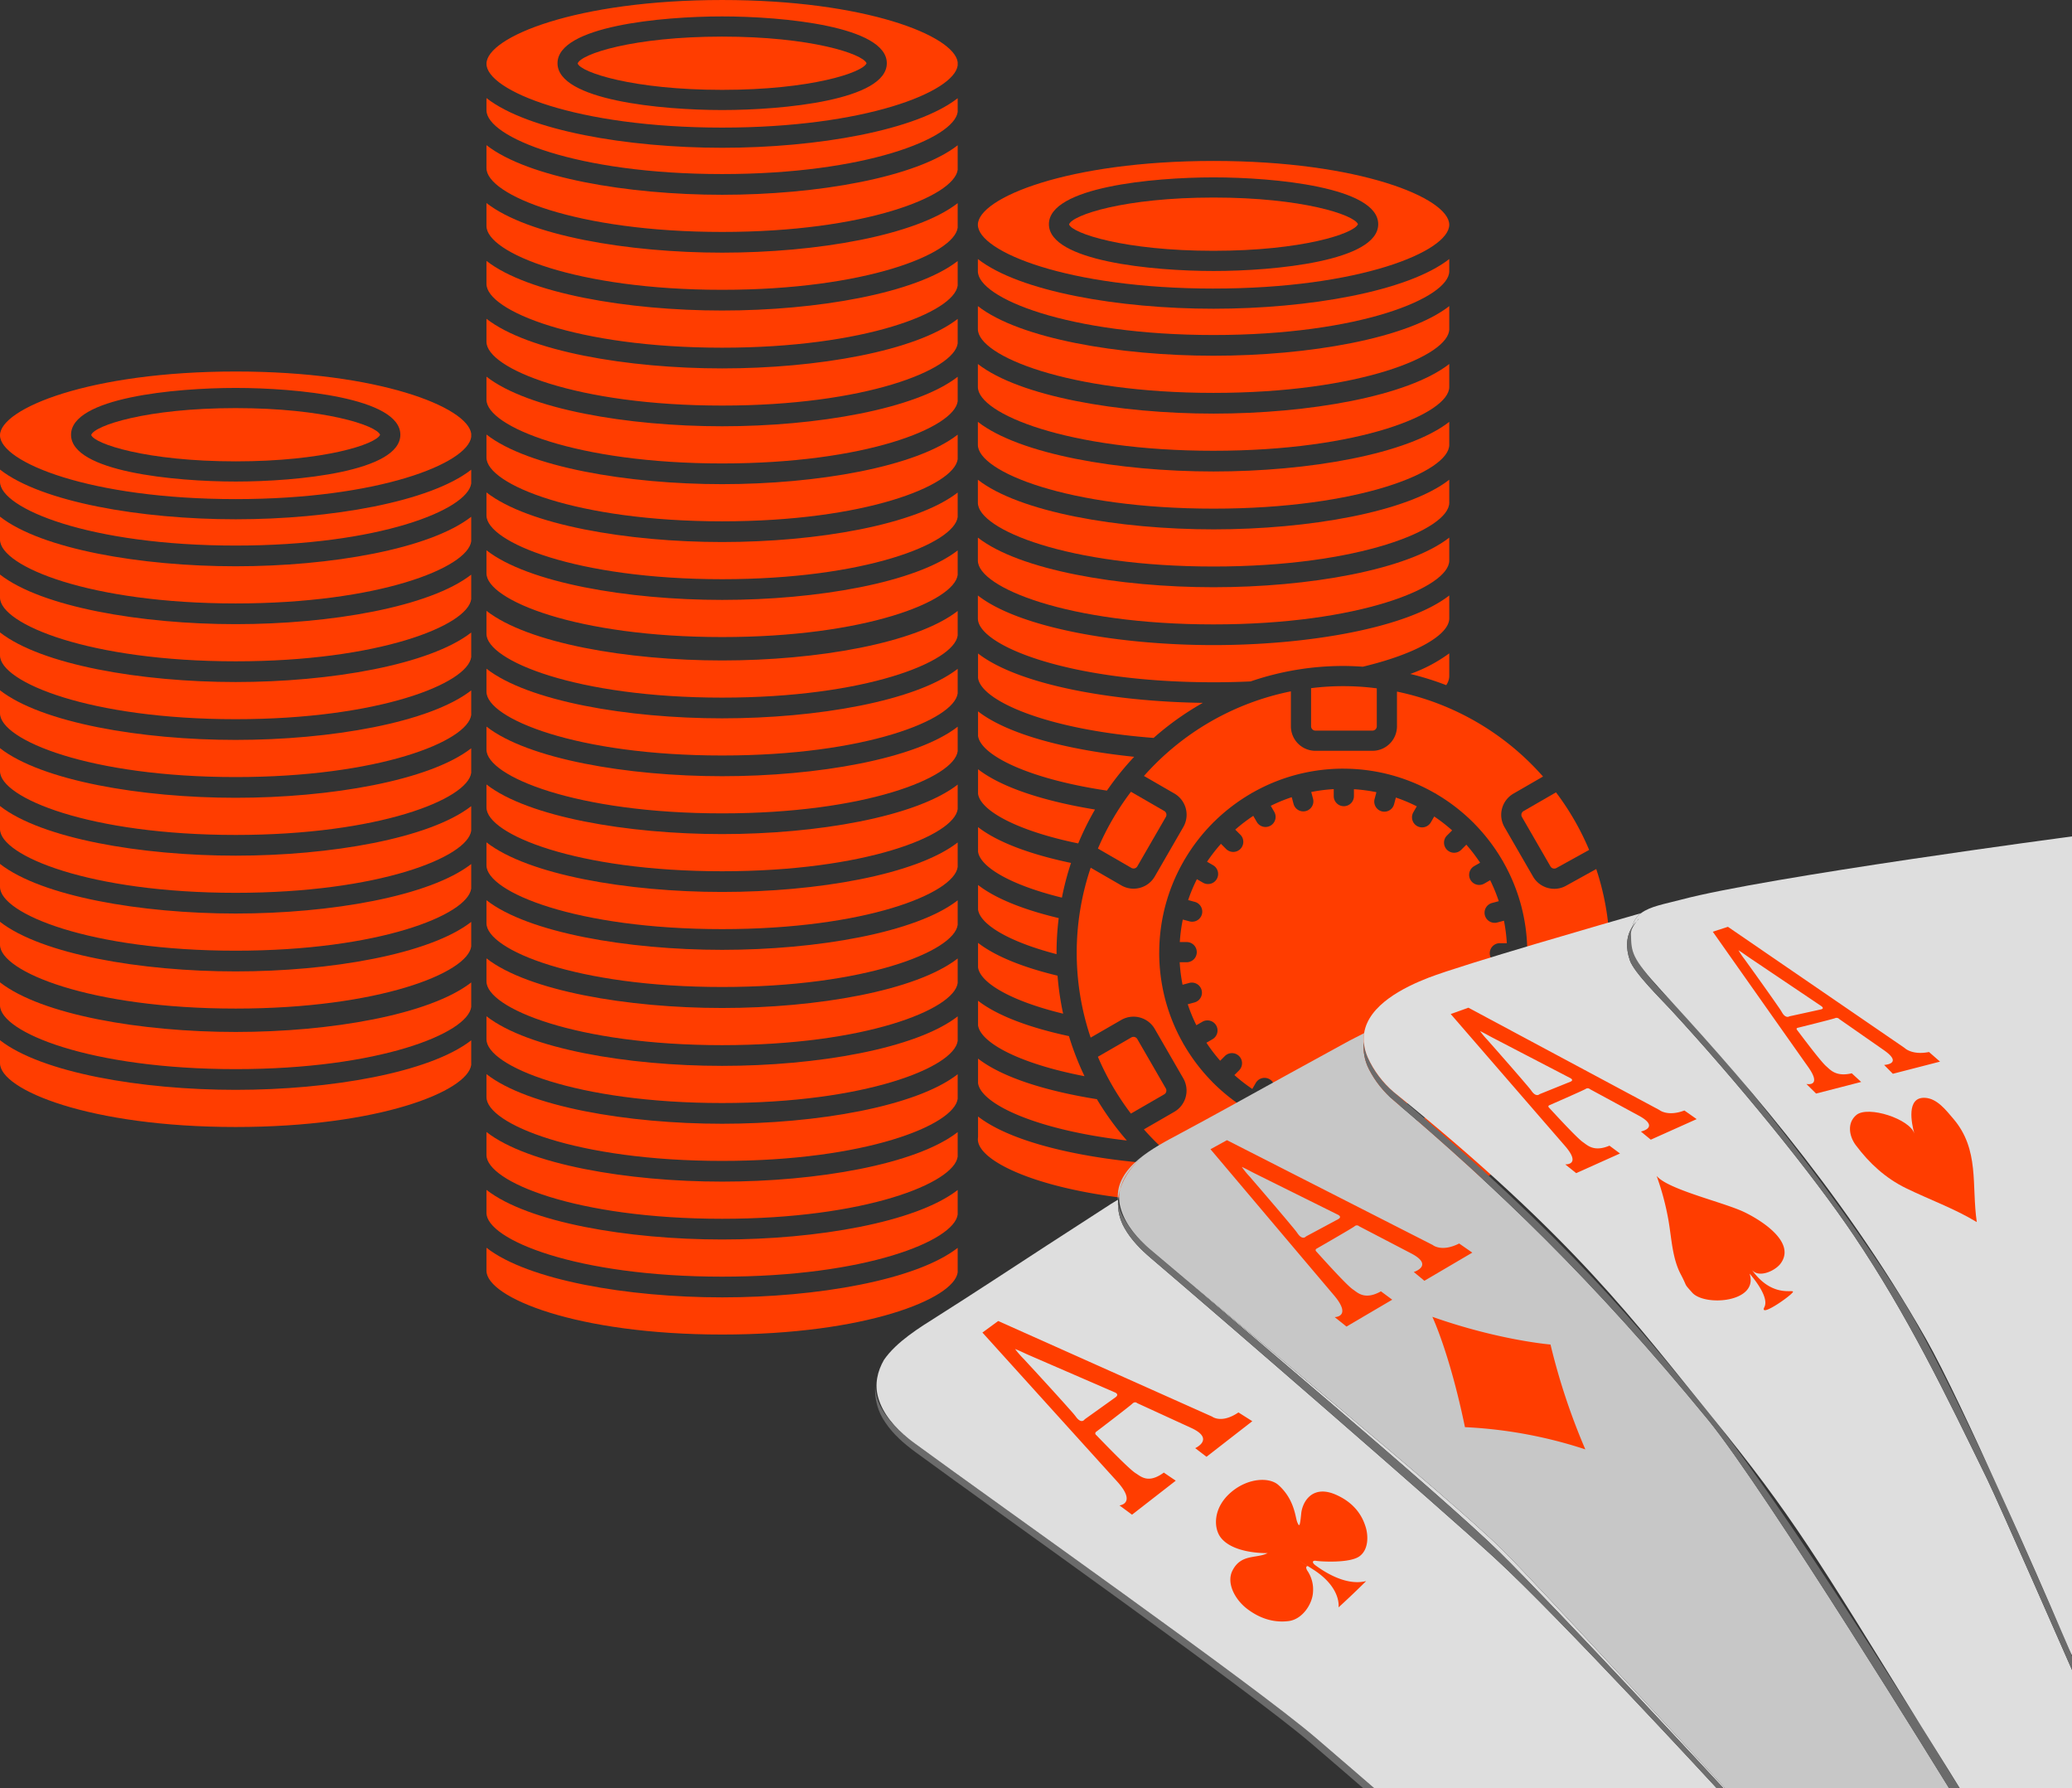
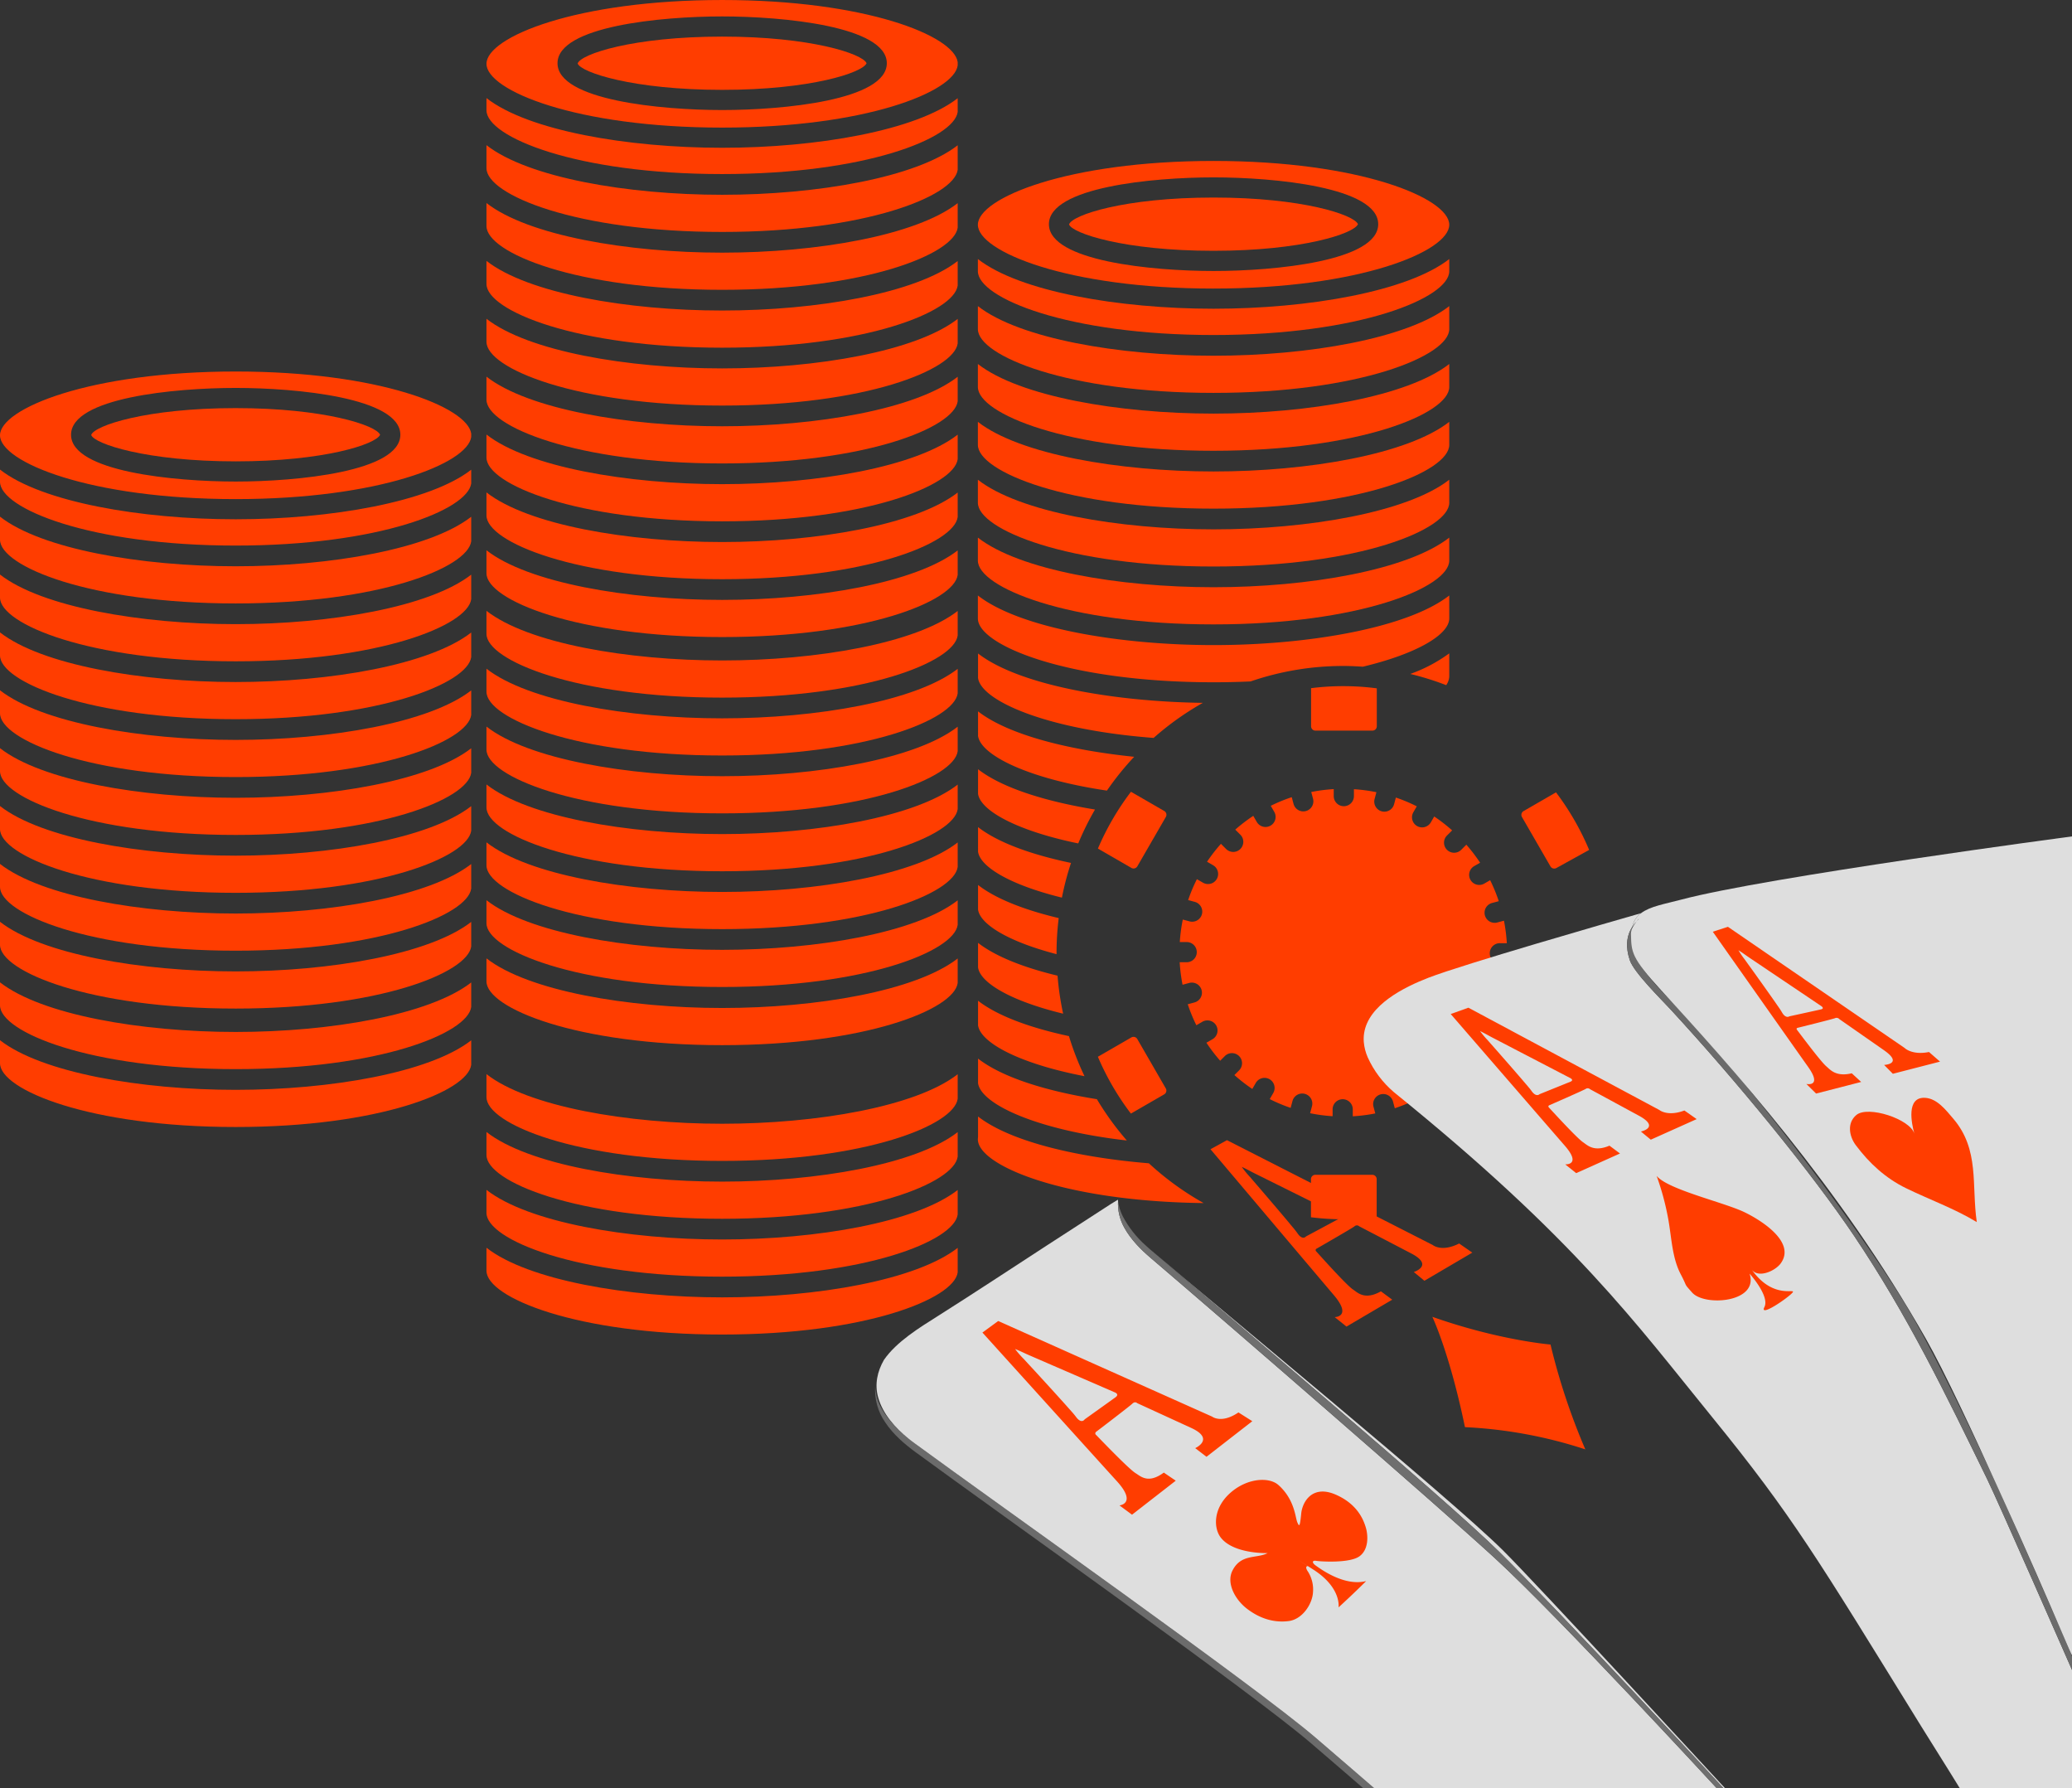
<svg xmlns="http://www.w3.org/2000/svg" xmlns:xlink="http://www.w3.org/1999/xlink" width="915.578" height="790" viewBox="0 0 915.578 790">
  <rect x="0" y="0" width="915.578" height="790" fill="#333333" stroke="none" />
  <defs>
    <clipPath id="clip-path">
      <rect id="Rechteck_605" data-name="Rechteck 605" width="711.333" height="589.612" transform="translate(0 0)" fill="#ff3d00" />
    </clipPath>
    <clipPath id="clip-path-2">
      <path id="Pfad_678" data-name="Pfad 678" d="M4.478,1177.745c3.471,5.232,8.411,9.525,13.443,13.214,37.234,27.3,147.447,105.271,174.752,128.6,7.543,6.446,22.982,19.8,22.982,19.8h4.861s-17.6-15.222-25.856-22.278c-27.306-23.334-140-102.79-177.236-130.095-.19-.139-.38-.281-.571-.423l-.224-.169-.336-.255-.278-.214-.3-.231-.276-.215q-.276-.217-.552-.44l-.083-.067c-4.473-3.608-8.894-8.077-11.658-12.876A21.021,21.021,0,0,1,.07,1161.791a24.994,24.994,0,0,0,4.408,15.954" transform="translate(0 -1161.791)" fill="none" />
    </clipPath>
    <linearGradient id="linear-gradient" x1="0.111" y1="0.823" x2="0.112" y2="0.823" gradientUnits="objectBoundingBox">
      <stop offset="0" stop-color="#737373" />
      <stop offset="0.126" stop-color="#969696" />
      <stop offset="0.277" stop-color="#bababa" />
      <stop offset="0.401" stop-color="#d1d1d1" />
      <stop offset="0.479" stop-color="#d9d9d9" />
      <stop offset="0.565" stop-color="#cecece" />
      <stop offset="0.715" stop-color="#b1b1b1" />
      <stop offset="0.91" stop-color="#838383" />
      <stop offset="1" stop-color="#6b6b6b" />
    </linearGradient>
    <clipPath id="clip-path-3">
      <path id="Pfad_679" data-name="Pfad 679" d="M106.786,769.619q-14.27,9.234-28.538,18.47c-16.1,10.467-32.138,21.052-48.365,31.314-7.662,4.845-17.948,11.115-23.459,19.142-2.891,5.013-4.222,10.763-2.556,16.642,2.071,7.307,7.517,13.393,13.42,18.163l.083.067c.184.148.368.294.552.44l.276.215.3.231.278.213.336.255.224.169q.285.213.571.423c37.234,27.3,149.93,106.761,177.236,130.095,8.257,7.055,25.856,22.278,25.856,22.278H378.021s-83.35-90.464-98.208-105.163c-23.758-23.5-122.954-104.862-155.655-132.723,32.7,27.861,129.414,109.2,154.038,133.418,26.205,25.772,99.145,104.467,99.145,104.467h-2.99s-69.576-75.491-97.835-101.448C251.633,903.432,157.053,821.43,124.351,793.569c-4.419-3.764-8.712-8.089-11.58-13.179a21.668,21.668,0,0,1-2.912-12.049c-.023-.185-.041-.369-.058-.552Z" transform="translate(-3.139 -767.789)" fill="none" />
    </clipPath>
    <linearGradient id="linear-gradient-2" x1="0.084" y1="0.794" x2="0.085" y2="0.794" gradientUnits="objectBoundingBox">
      <stop offset="0" stop-color="#c7c7c7" />
      <stop offset="0.051" stop-color="#d0d0d0" />
      <stop offset="0.214" stop-color="#eaeaea" />
      <stop offset="0.362" stop-color="#fafafa" />
      <stop offset="0.479" stop-color="#fff" />
      <stop offset="1" stop-color="#dedede" />
    </linearGradient>
    <clipPath id="clip-path-4">
      <rect id="Rechteck_608" data-name="Rechteck 608" width="528.911" height="420.477" fill="none" />
    </clipPath>
    <clipPath id="clip-path-5">
      <path id="Pfad_682" data-name="Pfad 682" d="M516.344,782.462c2.868,5.089,7.161,9.409,11.58,13.173,32.7,27.86,127.282,109.874,152.165,132.729,28.259,25.957,97.835,101.448,97.835,101.448h2.99s-72.939-78.7-99.145-104.473c-24.624-24.216-121.337-105.552-154.037-133.413-.168-.143-.337-.294-.506-.441-.06-.052-.119-.107-.179-.159-.107-.094-.214-.189-.321-.284l-.217-.194-.312-.281-.192-.174q-.255-.232-.509-.47l-.021-.02a45.692,45.692,0,0,1-9.983-12.772,21.413,21.413,0,0,1-2.06-6.716,21.66,21.66,0,0,0,2.912,12.047" transform="translate(-513.396 -770.415)" fill="none" />
    </clipPath>
    <linearGradient id="linear-gradient-3" x1="-0.159" y1="0.857" x2="-0.159" y2="0.857" xlink:href="#linear-gradient" />
    <clipPath id="clip-path-6">
-       <path id="Pfad_683" data-name="Pfad 683" d="M525.1,469.36c-5.221,4.224-9.277,9.548-11.058,15.364,1.486-6.063,6.22-11.463,11.058-15.364m90.079-50.153q-13.868,7.6-27.734,15.205c-15.646,8.623-31.25,17.358-47,25.781-11.384,6.088-28.7,14.854-27.407,29.2l.1-.062a22.4,22.4,0,0,1,.906-4.609,16.041,16.041,0,0,0-.469,4.345,15.087,15.087,0,0,0,.3,2.568c1.431,6.937,6.09,12.966,11.26,17.8l.021.02q.254.237.509.47l.192.173.312.281.217.193.321.283.179.156q.253.22.506.435c32.7,27.861,131.9,109.232,155.655,132.734,14.858,14.7,98.208,105.163,98.208,105.163h99.03c-.024,0-81.107-131.811-106.568-162.854-50.773-61.9-93.868-102.75-138.756-140.928a44.7,44.7,0,0,1-10.943-13.706,21.648,21.648,0,0,1-2.336-12.154,17.107,17.107,0,0,1,.148-3.9Z" transform="translate(-512.963 -415.805)" fill="none" />
-     </clipPath>
+       </clipPath>
    <linearGradient id="linear-gradient-4" x1="-0.086" y1="0.842" x2="-0.086" y2="0.842" gradientUnits="objectBoundingBox">
      <stop offset="0" stop-color="#b0b0b0" />
      <stop offset="0.181" stop-color="#cecece" />
      <stop offset="0.433" stop-color="#f1f1f1" />
      <stop offset="0.567" stop-color="#fff" />
      <stop offset="0.886" stop-color="#e8e8e8" />
      <stop offset="1" stop-color="#dedede" />
    </linearGradient>
    <clipPath id="clip-path-8">
-       <path id="Pfad_686" data-name="Pfad 686" d="M1034.834,446.614a44.691,44.691,0,0,0,10.943,13.706c44.888,38.178,87.984,79.022,138.756,140.925C1209.995,632.288,1291.077,764.1,1291.1,764.1h4.6c-6.232-10.036-11.917-19.247-17.148-27.713-24.089-38.272-67.588-106.047-92.249-136.334-33.65-41.326-61.4-76.163-140.544-143.451a41.915,41.915,0,0,1-11.526-15.35,21.441,21.441,0,0,1-1.738-6.791,21.644,21.644,0,0,0,2.337,12.154" transform="translate(-1032.382 -434.46)" fill="none" />
-     </clipPath>
+       </clipPath>
    <linearGradient id="linear-gradient-5" x1="-0.383" y1="0.895" x2="-0.382" y2="0.895" xlink:href="#linear-gradient" />
    <clipPath id="clip-path-9">
      <path id="Pfad_687" data-name="Pfad 687" d="M1061.474,190.756c-11.086,4.284-26.655,12.085-28.575,24.544a17.069,17.069,0,0,0-.148,3.9,21.426,21.426,0,0,0,1.738,6.789,44.043,44.043,0,0,0,11.526,15.348c80.326,64.926,106.893,102.119,140.544,143.445,35.7,43.844,46.749,62.707,92.249,136.345,10.466,16.628,17.269,27.713,17.269,27.713H1345.7V496.629c0-.024-32.559-74.213-37.516-84.357-18.614-38.093-35.013-72.041-58.692-107.3-18.57-27.653-51.686-68.2-81.347-100.33-3.881-4.2-15.954-16.064-17.819-21.516-1.941-5.689-1.582-10.648,1.07-14.807a10,10,0,0,1,3.85-6.018c-14.007,4.011-78.546,22.578-93.769,28.461" transform="translate(-1032.701 -162.295)" fill="none" />
    </clipPath>
    <linearGradient id="linear-gradient-6" x1="-0.272" y1="0.889" x2="-0.271" y2="0.889" gradientUnits="objectBoundingBox">
      <stop offset="0" stop-color="#b0b0b0" />
      <stop offset="0.526" stop-color="#fff" />
      <stop offset="0.875" stop-color="#e8e8e8" />
      <stop offset="1" stop-color="#dedede" />
    </linearGradient>
    <clipPath id="clip-path-11">
      <path id="Pfad_690" data-name="Pfad 690" d="M1590.626,205.886c1.865,5.453,13.937,17.312,17.818,21.516,29.661,32.132,62.777,72.677,81.346,100.33,23.679,35.263,40.079,69.211,58.693,107.3,4.957,10.144,37.516,84.333,37.516,84.357v-6.035c0-.006-1.691-3.97-4.565-10.716-5.717-13.11-16.163-37.114-27.207-61.6-12.42-27.127-26.573-56.5-38.681-77.751-16.31-28.63-68.593-100.453-107.316-140-4.217-4.307-13.948-14.464-15.545-20.327-1.4-5.141-1.643-8.966-.99-11.881-2.651,4.16-3.011,9.118-1.07,14.807" transform="translate(-1589.397 -191.079)" fill="none" />
    </clipPath>
    <linearGradient id="linear-gradient-7" x1="-0.901" y1="1.071" x2="-0.9" y2="1.071" xlink:href="#linear-gradient" />
    <clipPath id="clip-path-12">
      <path id="Pfad_691" data-name="Pfad 691" d="M1600.98,36.469c.018.034.036.07.055.1q-.439.41-.843.834a10.353,10.353,0,0,1,.787-.937M1792.5,0s-135.192,17.961-172.681,27.94c-7.148,1.9-13.7,2.92-17.744,5.986l-.025.007a10,10,0,0,0-3.853,6.018,16.772,16.772,0,0,1,1.992-2.537c-1.155,1.558-2.615,3.449-2.57,5.688.164,7.989.124,10.469,13.228,24.767,30.312,33.073,78.829,86.534,117.13,154.169,8.195,14.472,20.822,41.454,32.734,67.873,11.574,25.28,21.687,48.607,27.225,61.6,2.811,6.445,4.356,10.26,4.565,10.2Z" transform="translate(-1597.618 0.005)" fill="none" />
    </clipPath>
    <linearGradient id="linear-gradient-8" x1="-0.845" y1="1.085" x2="-0.844" y2="1.085" gradientUnits="objectBoundingBox">
      <stop offset="0" stop-color="#bababa" />
      <stop offset="0.055" stop-color="#c6c6c6" />
      <stop offset="0.225" stop-color="#e5e5e5" />
      <stop offset="0.368" stop-color="#f8f8f8" />
      <stop offset="0.468" stop-color="#fff" />
      <stop offset="0.859" stop-color="#e8e8e8" />
      <stop offset="1" stop-color="#dedede" />
    </linearGradient>
  </defs>
  <g id="Gruppe_1584" data-name="Gruppe 1584" transform="translate(-1605.931 -10932.693)">
    <g id="Gruppe_1582" data-name="Gruppe 1582" transform="translate(1605.931 10932.697)">
      <g id="Gruppe_455" data-name="Gruppe 455" transform="translate(0 -0.004)" clip-path="url(#clip-path)">
        <path id="Pfad_615" data-name="Pfad 615" d="M3264.953,3340.235v8.853c0,.045-.009.088-.01.133s.01.065.01.1v1.748c1.026,7.607,17.96,16.92,47.054,22.512a125.761,125.761,0,0,1-6.885-17.712c-17.114-3.663-31.483-8.891-40.169-15.633" transform="translate(-2832.776 -2898.102)" fill="#ff3d00" />
        <path id="Pfad_616" data-name="Pfad 616" d="M3264.953,2383.209c0,.045-.01.089-.01.134s.01.066.01.1v1.745c1.136,8.431,21.836,18.955,56.952,24.187a127.417,127.417,0,0,1,12.044-14.938c-29.341-3.01-55.748-9.794-69-20.079Z" transform="translate(-2832.776 -2060.075)" fill="#ff3d00" />
        <path id="Pfad_617" data-name="Pfad 617" d="M3264.953,2953.872v8.853c0,.045-.01.089-.01.134s.01.066.01.1v1.745c.871,6.457,13.2,14.141,34.705,19.739,0-.215-.016-.426-.016-.64a127.373,127.373,0,0,1,.956-15.3c-15.118-3.594-27.733-8.488-35.646-14.631" transform="translate(-2832.776 -2562.88)" fill="#ff3d00" />
        <path id="Pfad_618" data-name="Pfad 618" d="M4403.546,3921.3h-25.221a1.936,1.936,0,0,0-1.91,1.91v16.848a114.177,114.177,0,0,0,29.041-.064v-16.784a1.935,1.935,0,0,0-1.91-1.91" transform="translate(-3797.128 -3402.258)" fill="#ff3d00" />
        <path id="Pfad_619" data-name="Pfad 619" d="M3680.026,2676.4a1.94,1.94,0,0,0,1.448.183,1.908,1.908,0,0,0,1.16-.883l12.612-21.842a1.931,1.931,0,0,0-.7-2.609l-14.721-8.5a117.759,117.759,0,0,0-14.607,25.1Z" transform="translate(-3180.071 -2292.937)" fill="#ff3d00" />
        <path id="Pfad_620" data-name="Pfad 620" d="M3694.378,3486.218a1.929,1.929,0,0,0,.7-2.609l-12.61-21.842a1.94,1.94,0,0,0-2.611-.7l-14.8,8.547a117.78,117.78,0,0,0,14.594,25.108Z" transform="translate(-3179.928 -3002.725)" fill="#ff3d00" />
        <path id="Pfad_621" data-name="Pfad 621" d="M3264.953,3156.149v1.745c.908,6.74,14.317,14.813,37.6,20.458a126.242,126.242,0,0,1-2.466-16.788c-14.888-3.581-27.311-8.428-35.132-14.5v8.85c0,.045-.01.088-.01.134s.01.066.01.1" transform="translate(-2832.776 -2730.5)" fill="#ff3d00" />
        <path id="Pfad_622" data-name="Pfad 622" d="M3264.525,3726.6v8.85c0,.337-.052.663-.075,1v.255c0,11.5,37.843,27.428,99.77,28.153a127.383,127.383,0,0,1-24.2-17.573c-31.9-2.63-61.274-9.642-75.5-20.681" transform="translate(-2832.349 -3233.325)" fill="#ff3d00" />
        <path id="Pfad_623" data-name="Pfad 623" d="M3364.287,2202.984c-40.361-.548-81.609-8.058-99.333-21.817v8.853c0,.045-.01.088-.01.134s.01.066.01.1V2192c1.344,9.97,30.049,22.865,77.585,26.474a127.285,127.285,0,0,1,21.748-15.49" transform="translate(-2832.776 -1892.455)" fill="#ff3d00" />
        <path id="Pfad_624" data-name="Pfad 624" d="M3264.953,2769.554c0,.045-.009.088-.01.133s.01.065.01.1v1.748c.9,6.688,14.113,14.687,37.061,20.325a125.589,125.589,0,0,1,4.024-15.327c-17.52-3.67-32.244-8.967-41.085-15.831Z" transform="translate(-2832.776 -2395.278)" fill="#ff3d00" />
        <path id="Pfad_625" data-name="Pfad 625" d="M3316.64,2585.335c-22.143-3.615-41.11-9.6-51.687-17.805v8.85c0,.045-.01.089-.01.134s.01.066.01.1v1.745c.992,7.36,16.893,16.312,44.275,21.952a126.228,126.228,0,0,1,7.412-14.977" transform="translate(-2832.776 -2227.677)" fill="#ff3d00" />
        <path id="Pfad_626" data-name="Pfad 626" d="M3264.953,3533.406v8.853c0,.045-.01.089-.01.135s.01.066.01.1v1.745c1.229,9.115,25.309,20.678,65.754,25.354a127.343,127.343,0,0,1-13.234-18.253c-22.5-3.6-41.812-9.622-52.52-17.934" transform="translate(-2832.776 -3065.704)" fill="#ff3d00" />
        <path id="Pfad_627" data-name="Pfad 627" d="M3368.6,1060.067c64.527,0,104.149-16.417,104.149-28.187v-10.153c-18.378,14.333-62.267,21.923-104.149,21.923s-85.771-7.59-104.149-21.923v10.153c0,11.77,39.622,28.187,104.149,28.187" transform="translate(-2832.349 -886.484)" fill="#ff3d00" />
        <path id="Pfad_628" data-name="Pfad 628" d="M3368.6,898.164c64.527,0,104.149-16.417,104.149-28.187v-5.383c-18.359,14.351-62.244,21.96-104.149,21.96s-85.79-7.609-104.149-21.96v5.383c0,11.77,39.622,28.187,104.149,28.187" transform="translate(-2832.349 -750.151)" fill="#ff3d00" />
        <path id="Pfad_629" data-name="Pfad 629" d="M3632.729,682.9c39.068,0,62.109-7.6,63.811-11.767-1.7-4.171-24.743-11.764-63.811-11.764-39.419,0-62.522,7.733-63.853,11.878,1.331,3.921,24.433,11.654,63.853,11.654" transform="translate(-3096.479 -572.094)" fill="#ff3d00" />
        <path id="Pfad_630" data-name="Pfad 630" d="M5078.946,2654.17a1.905,1.905,0,0,0,.183,1.448l12.61,21.842a1.939,1.939,0,0,0,2.611.7l14.47-8.009a117.812,117.812,0,0,0-14.644-25.425l-14.348,8.283a1.906,1.906,0,0,0-.882,1.161" transform="translate(-4406.61 -2294.654)" fill="#ff3d00" />
        <path id="Pfad_631" data-name="Pfad 631" d="M3368.6,1253.24c64.527,0,104.149-16.417,104.149-28.187V1214.9c-18.378,14.333-62.267,21.924-104.149,21.924s-85.771-7.591-104.149-21.924v10.156c0,11.77,39.622,28.187,104.149,28.187" transform="translate(-2832.349 -1054.085)" fill="#ff3d00" />
        <path id="Pfad_632" data-name="Pfad 632" d="M4723.864,2194.822a7.159,7.159,0,0,0,1.357-3.894v-10.156a67.261,67.261,0,0,1-17.222,9.1,125.568,125.568,0,0,1,15.864,4.946" transform="translate(-4084.822 -1892.112)" fill="#ff3d00" />
        <path id="Pfad_633" data-name="Pfad 633" d="M3368.6,2025.946c5.65,0,11.1-.133,16.354-.37a126.08,126.08,0,0,1,40.953-6.832c2.912,0,5.79.134,8.651.329,24.452-5.852,38.19-14.387,38.19-21.314V1987.6c-18.378,14.333-62.267,21.923-104.149,21.923s-85.771-7.59-104.149-21.923v10.156c0,11.77,39.622,28.188,104.149,28.188" transform="translate(-2832.349 -1724.511)" fill="#ff3d00" />
        <path id="Pfad_634" data-name="Pfad 634" d="M4376.821,2291.129v16.853a1.935,1.935,0,0,0,1.91,1.91h25.221a1.935,1.935,0,0,0,1.91-1.91v-16.775a114.223,114.223,0,0,0-29.041-.077" transform="translate(-3797.48 -1987.091)" fill="#ff3d00" />
        <path id="Pfad_635" data-name="Pfad 635" d="M3368.6,1832.775c64.527,0,104.149-16.42,104.149-28.19v-10.153c-18.378,14.333-62.267,21.923-104.149,21.923s-85.771-7.59-104.149-21.923v10.153c0,11.77,39.622,28.19,104.149,28.19" transform="translate(-2832.349 -1556.909)" fill="#ff3d00" />
        <path id="Pfad_636" data-name="Pfad 636" d="M3368.6,1639.582c64.527,0,104.149-16.417,104.149-28.187v-10.156c-18.378,14.333-62.267,21.926-104.149,21.926s-85.771-7.593-104.149-21.926v10.156c0,11.77,39.622,28.187,104.149,28.187" transform="translate(-2832.349 -1389.289)" fill="#ff3d00" />
        <path id="Pfad_637" data-name="Pfad 637" d="M3368.6,1446.411c64.527,0,104.149-16.417,104.149-28.187v-10.156c-18.378,14.333-62.267,21.923-104.149,21.923s-85.771-7.59-104.149-21.923v10.156c0,11.77,39.622,28.187,104.149,28.187" transform="translate(-2832.349 -1221.687)" fill="#ff3d00" />
        <path id="Pfad_638" data-name="Pfad 638" d="M3368.6,593.586c64.527,0,104.149-16.42,104.149-28.19s-39.622-28.187-104.149-28.187S3264.45,553.625,3264.45,565.4s39.622,28.19,104.149,28.19m0-49.124c27.023,0,72.755,4.357,72.755,20.681s-45.732,20.684-72.755,20.684-72.757-4.357-72.757-20.684,45.734-20.681,72.757-20.681" transform="translate(-2832.349 -466.1)" fill="#ff3d00" />
        <path id="Pfad_639" data-name="Pfad 639" d="M5092.7,3461.21a1.907,1.907,0,0,0-1.159.882l-12.612,21.842a1.931,1.931,0,0,0,.7,2.609l14.252,8.4a117.777,117.777,0,0,0,14.636-25.252l-14.366-8.294a1.9,1.9,0,0,0-1.449-.183" transform="translate(-4406.438 -3003.006)" fill="#ff3d00" />
        <path id="Pfad_640" data-name="Pfad 640" d="M4079.669,2702.027h3.085a72.436,72.436,0,0,0-1.267-9.941l-2.956.792a4.567,4.567,0,0,1-1.158.151,4.459,4.459,0,0,1-1.152-8.766l2.975-.8a71.78,71.78,0,0,0-3.808-9.268l-2.634,1.521a4.458,4.458,0,0,1-4.458-7.721l2.649-1.529a73.085,73.085,0,0,0-6.081-7.958l-2.131,2.129a4.458,4.458,0,1,1-6.3-6.3l2.155-2.155a72.782,72.782,0,0,0-7.916-6.14l-1.518,2.628a4.458,4.458,0,0,1-7.721-4.458l1.534-2.657a72.056,72.056,0,0,0-9.24-3.876l-.79,2.945a4.459,4.459,0,0,1-4.3,3.3,4.545,4.545,0,0,1-1.156-.151,4.46,4.46,0,0,1-3.152-5.463l.8-2.994a72.174,72.174,0,0,0-9.938-1.32v3.046a4.458,4.458,0,0,1-8.917,0v-3.085a72.352,72.352,0,0,0-9.944,1.267l.792,2.958a4.458,4.458,0,0,1-3.152,5.46,4.536,4.536,0,0,1-1.157.151,4.457,4.457,0,0,1-4.3-3.306l-.8-2.973a71.958,71.958,0,0,0-9.271,3.809l1.521,2.635a4.458,4.458,0,1,1-7.721,4.458l-1.529-2.649a72.913,72.913,0,0,0-7.958,6.082l2.129,2.128a4.458,4.458,0,1,1-6.3,6.3l-2.154-2.154a72.893,72.893,0,0,0-6.14,7.916l2.628,1.517a4.458,4.458,0,1,1-4.458,7.721l-2.656-1.533a72.111,72.111,0,0,0-3.875,9.238l2.941.788a4.459,4.459,0,0,1-1.151,8.766,4.546,4.546,0,0,1-1.157-.151l-2.993-.8a72.445,72.445,0,0,0-1.321,9.937h3.045a4.458,4.458,0,1,1,0,8.917H3938.2a72.1,72.1,0,0,0,1.267,9.944l2.955-.792a4.459,4.459,0,0,1,2.308,8.615l-2.972.8a72.123,72.123,0,0,0,3.808,9.267l2.634-1.521a4.458,4.458,0,1,1,4.458,7.721L3950.01,2746a72.942,72.942,0,0,0,6.083,7.958l2.128-2.129a4.459,4.459,0,0,1,6.308,6.3l-2.155,2.156a72.861,72.861,0,0,0,7.914,6.139l1.516-2.628a4.458,4.458,0,1,1,7.721,4.458l-1.532,2.656a71.923,71.923,0,0,0,9.24,3.877l.788-2.942a4.458,4.458,0,1,1,8.612,2.3l-.8,3a72.423,72.423,0,0,0,9.938,1.321v-3.046a4.458,4.458,0,1,1,8.917,0v3.084a72.172,72.172,0,0,0,9.944-1.267l-.792-2.955a4.458,4.458,0,1,1,8.612-2.311l.8,2.976a72.1,72.1,0,0,0,9.27-3.81l-1.521-2.635a4.458,4.458,0,1,1,7.721-4.458l1.53,2.648a73.013,73.013,0,0,0,7.958-6.081l-2.13-2.129a4.458,4.458,0,1,1,6.3-6.3l2.155,2.154a72.818,72.818,0,0,0,6.139-7.915l-2.628-1.516a4.458,4.458,0,1,1,4.458-7.721l2.656,1.533a71.869,71.869,0,0,0,3.876-9.241l-2.941-.788a4.459,4.459,0,0,1,2.307-8.615l3,.8a72.18,72.18,0,0,0,1.32-9.937h-3.047a4.458,4.458,0,1,1,0-8.917" transform="translate(-3416.918 -2285.312)" fill="#ff3d00" />
-         <path id="Pfad_641" data-name="Pfad 641" d="M3810.8,2393.4a10.6,10.6,0,0,1-5.311,1.419,10.859,10.859,0,0,1-9.407-5.422l-12.61-21.843a10.84,10.84,0,0,1,3.963-14.789l13.073-7.548a117.8,117.8,0,0,0-64.537-37.531v15.336a10.839,10.839,0,0,1-10.827,10.826h-25.221a10.839,10.839,0,0,1-10.827-10.826v-15.447a117.779,117.779,0,0,0-64.923,37.387l13.433,7.756a10.842,10.842,0,0,1,3.962,14.789l-12.611,21.842a10.736,10.736,0,0,1-6.576,5.036,10.85,10.85,0,0,1-2.83.375,10.718,10.718,0,0,1-5.381-1.448l-13.54-7.816a117.279,117.279,0,0,0-.017,75.067l13.529-7.811a10.84,10.84,0,0,1,14.789,3.962l12.61,21.842a10.841,10.841,0,0,1-3.963,14.789l-13.442,7.762a117.775,117.775,0,0,0,64.905,37.421v-15.44a10.839,10.839,0,0,1,10.827-10.826h25.221a10.839,10.839,0,0,1,10.827,10.826v15.351a117.8,117.8,0,0,0,64.469-37.4l-13.013-7.666a10.841,10.841,0,0,1-3.929-14.769l12.61-21.842a10.845,10.845,0,0,1,14.788-3.962l13.078,7.55a117.313,117.313,0,0,0,.106-74.269Zm-17.243,29.906c0,.029-.007.055-.009.084a81.034,81.034,0,0,1-2.814,20.872c-.006.027-.006.055-.013.082s-.021.037-.026.058a80.794,80.794,0,0,1-8,19.172c-.057.12-.1.245-.164.363-.049.087-.124.149-.179.231a81.822,81.822,0,0,1-12.687,16.406c-.046.05-.061.115-.109.163s-.142.081-.206.137a81.883,81.883,0,0,1-16.363,12.511c-.106.073-.2.16-.313.225-.089.052-.186.07-.277.115a80.767,80.767,0,0,1-19.321,7.936c-.013,0-.026.012-.041.016l-.025,0a81.155,81.155,0,0,1-20.783,2.7c-.067,0-.132-.005-.2-.005-.018,0-.033.005-.051.005s-.055-.008-.084-.009a81.058,81.058,0,0,1-20.887-2.818c-.023-.006-.045,0-.068-.009-.038-.01-.071-.031-.11-.042a80.821,80.821,0,0,1-19.2-8.029c-.09-.044-.187-.062-.275-.114-.113-.065-.2-.15-.311-.224a81.808,81.808,0,0,1-16.326-12.642c-.051-.046-.116-.061-.166-.11s-.082-.145-.139-.21a81.839,81.839,0,0,1-12.556-16.443c-.055-.082-.128-.145-.178-.231-.068-.118-.107-.242-.163-.363a80.78,80.78,0,0,1-7.9-19.266.068.068,0,0,1-.005-.011s0-.01,0-.015a81.221,81.221,0,0,1-2.7-20.791c0-.067.006-.133.006-.2l-.006-.05c0-.029.009-.055.009-.084a81.147,81.147,0,0,1,2.814-20.873c.007-.027.006-.054.013-.081s.029-.069.041-.1a80.808,80.808,0,0,1,7.982-19.127c.055-.119.094-.242.161-.358s.151-.207.225-.313a81.823,81.823,0,0,1,12.641-16.325c.045-.051.061-.117.109-.166s.145-.082.209-.139a81.855,81.855,0,0,1,16.366-12.512c.1-.073.2-.157.31-.222s.236-.1.354-.159a80.8,80.8,0,0,1,19.249-7.894c.013,0,.023-.01.036-.014l.028,0a81.162,81.162,0,0,1,20.778-2.7c.067,0,.134.005.2.005.016,0,.032-.005.049-.005s.055.008.084.009a81.071,81.071,0,0,1,20.87,2.813c.029.007.058.007.087.014s.075.032.114.043a80.822,80.822,0,0,1,19.12,7.982c.118.055.239.094.354.16s.2.149.31.222a81.885,81.885,0,0,1,16.332,12.647c.051.045.116.061.164.109s.082.144.138.207a81.786,81.786,0,0,1,12.51,16.366c.073.1.158.2.222.309s.1.237.16.354a80.8,80.8,0,0,1,7.894,19.251c0,.011.009.02.012.031s0,.016,0,.023a81.155,81.155,0,0,1,2.7,20.785c0,.067,0,.133,0,.2Z" transform="translate(-3118.673 -2002.131)" fill="#ff3d00" />
        <path id="Pfad_642" data-name="Pfad 642" d="M1624,327.372v5.384c0,11.77,39.622,28.187,104.149,28.187,63.21,0,102.5-15.751,104.073-27.458v-6.054c-18.4,14.311-62.226,21.9-104.073,21.9-41.905,0-85.79-7.609-104.149-21.958" transform="translate(-1409.038 -284.039)" fill="#ff3d00" />
        <path id="Pfad_643" data-name="Pfad 643" d="M1728.149,0C1663.622,0,1624,16.414,1624,28.184s39.622,28.187,104.149,28.187c63.21,0,102.5-15.751,104.073-27.458V27.455C1830.645,15.748,1791.359,0,1728.149,0m0,48.616c-27.023,0-72.756-4.357-72.756-20.681s45.732-20.681,72.756-20.681,72.756,4.357,72.756,20.681-45.732,20.681-72.756,20.681" transform="translate(-1409.038 0.003)" fill="#ff3d00" />
        <path id="Pfad_644" data-name="Pfad 644" d="M1624,1064.026v10.156c0,11.77,39.622,28.187,104.149,28.187,63.21,0,102.5-15.751,104.073-27.458v-10.833c-18.418,14.3-62.244,21.874-104.073,21.874-41.882,0-85.771-7.593-104.149-21.926" transform="translate(-1409.038 -923.185)" fill="#ff3d00" />
        <path id="Pfad_645" data-name="Pfad 645" d="M1624,1257.218v10.153c0,11.77,39.622,28.188,104.149,28.188,63.21,0,102.5-15.751,104.073-27.458V1257.27c-18.418,14.3-62.244,21.871-104.073,21.871-41.882,0-85.771-7.591-104.149-21.924" transform="translate(-1409.038 -1090.805)" fill="#ff3d00" />
        <path id="Pfad_646" data-name="Pfad 646" d="M1624,1450.389v10.156c0,11.77,39.622,28.187,104.149,28.187,63.21,0,102.5-15.751,104.073-27.458v-10.833c-18.418,14.3-62.244,21.871-104.073,21.871-41.882,0-85.771-7.59-104.149-21.923" transform="translate(-1409.038 -1258.407)" fill="#ff3d00" />
        <path id="Pfad_647" data-name="Pfad 647" d="M1624,1643.56v10.156c0,11.77,39.622,28.188,104.149,28.188,63.21,0,102.5-15.751,104.073-27.458v-10.833c-18.418,14.3-62.244,21.871-104.073,21.871-41.882,0-85.771-7.591-104.149-21.924" transform="translate(-1409.038 -1426.009)" fill="#ff3d00" />
        <path id="Pfad_648" data-name="Pfad 648" d="M1624,1836.753v10.153c0,11.77,39.622,28.187,104.149,28.187,63.21,0,102.5-15.751,104.073-27.458v-10.83c-18.418,14.3-62.244,21.871-104.073,21.871-41.882,0-85.771-7.59-104.149-21.923" transform="translate(-1409.038 -1593.63)" fill="#ff3d00" />
        <path id="Pfad_649" data-name="Pfad 649" d="M1992.289,122.162c-39.419,0-62.521,7.733-63.852,11.875,1.331,3.921,24.433,11.654,63.852,11.654,39.068,0,62.109-7.593,63.811-11.764-1.7-4.171-24.744-11.764-63.811-11.764" transform="translate(-1673.178 -105.991)" fill="#ff3d00" />
        <path id="Pfad_650" data-name="Pfad 650" d="M1624,484.513v10.153c0,11.77,39.622,28.187,104.149,28.187,63.21,0,102.5-15.751,104.073-27.458v-10.83c-18.418,14.3-62.244,21.871-104.073,21.871-41.882,0-85.771-7.59-104.149-21.923" transform="translate(-1409.038 -420.38)" fill="#ff3d00" />
        <path id="Pfad_651" data-name="Pfad 651" d="M1624,677.684v10.153c0,11.77,39.622,28.187,104.149,28.187,63.21,0,102.5-15.751,104.073-27.458v-10.83c-18.418,14.3-62.244,21.871-104.073,21.871-41.882,0-85.771-7.59-104.149-21.923" transform="translate(-1409.038 -587.981)" fill="#ff3d00" />
        <path id="Pfad_652" data-name="Pfad 652" d="M1624,870.855v10.156c0,11.77,39.622,28.187,104.149,28.187,63.21,0,102.5-15.751,104.073-27.458V870.907c-18.418,14.3-62.244,21.871-104.073,21.871-41.882,0-85.771-7.59-104.149-21.923" transform="translate(-1409.038 -755.583)" fill="#ff3d00" />
        <path id="Pfad_653" data-name="Pfad 653" d="M1624,2232.026v10.156c0,11.77,39.622,28.187,104.149,28.187,63.21,0,102.5-15.751,104.073-27.458v-10.833c-18.418,14.3-62.244,21.874-104.073,21.874-41.882,0-85.771-7.594-104.149-21.927" transform="translate(-1409.038 -1936.582)" fill="#ff3d00" />
        <path id="Pfad_654" data-name="Pfad 654" d="M1624,2425.218v10.153c0,11.77,39.622,28.187,104.149,28.187,63.21,0,102.5-15.751,104.073-27.458v-10.83c-18.418,14.3-62.244,21.871-104.073,21.871-41.882,0-85.771-7.59-104.149-21.923" transform="translate(-1409.038 -2104.202)" fill="#ff3d00" />
        <path id="Pfad_655" data-name="Pfad 655" d="M1624,2618.389v10.156c0,11.77,39.622,28.188,104.149,28.188,63.21,0,102.5-15.751,104.073-27.458v-10.833c-18.418,14.3-62.244,21.871-104.073,21.871-41.882,0-85.771-7.59-104.149-21.924" transform="translate(-1409.038 -2271.803)" fill="#ff3d00" />
        <path id="Pfad_656" data-name="Pfad 656" d="M1624,2811.56v10.156c0,11.77,39.622,28.187,104.149,28.187,63.21,0,102.5-15.751,104.073-27.458v-10.833c-18.418,14.3-62.244,21.871-104.073,21.871-41.882,0-85.771-7.59-104.149-21.924" transform="translate(-1409.038 -2439.406)" fill="#ff3d00" />
        <path id="Pfad_657" data-name="Pfad 657" d="M1624,3004.753v10.153c0,11.77,39.622,28.187,104.149,28.187,63.21,0,102.5-15.751,104.073-27.458v-10.83c-18.418,14.3-62.244,21.871-104.073,21.871-41.882,0-85.771-7.59-104.149-21.923" transform="translate(-1409.038 -2607.026)" fill="#ff3d00" />
        <path id="Pfad_658" data-name="Pfad 658" d="M1624,2038.855v10.156c0,11.77,39.622,28.187,104.149,28.187,63.21,0,102.5-15.751,104.073-27.458v-10.833c-18.418,14.3-62.244,21.871-104.073,21.871-41.882,0-85.771-7.59-104.149-21.924" transform="translate(-1409.038 -1768.98)" fill="#ff3d00" />
        <path id="Pfad_659" data-name="Pfad 659" d="M0,1567.371v5.384c0,11.77,39.622,28.187,104.149,28.187,63.21,0,102.5-15.751,104.073-27.458v-6.054c-18.4,14.311-62.226,21.9-104.073,21.9-41.905,0-85.79-7.609-104.149-21.958" transform="translate(0 -1359.904)" fill="#ff3d00" />
        <path id="Pfad_660" data-name="Pfad 660" d="M104.149,1240C39.622,1240,0,1256.414,0,1268.184s39.622,28.187,104.149,28.187c63.21,0,102.5-15.751,104.073-27.458v-1.458C206.645,1255.748,167.359,1240,104.149,1240m0,48.616c-27.023,0-72.756-4.357-72.756-20.681s45.732-20.681,72.756-20.681,72.756,4.357,72.756,20.681-45.732,20.681-72.756,20.681" transform="translate(0 -1075.863)" fill="#ff3d00" />
        <path id="Pfad_661" data-name="Pfad 661" d="M0,2304.026v10.156c0,11.77,39.622,28.187,104.149,28.187,63.21,0,102.5-15.751,104.073-27.458v-10.833c-18.419,14.3-62.244,21.874-104.073,21.874-41.882,0-85.771-7.593-104.149-21.927" transform="translate(0 -1999.051)" fill="#ff3d00" />
        <path id="Pfad_662" data-name="Pfad 662" d="M0,2497.218v10.153c0,11.77,39.622,28.188,104.149,28.188,63.21,0,102.5-15.751,104.073-27.458v-10.83c-18.419,14.3-62.244,21.871-104.073,21.871-41.882,0-85.771-7.59-104.149-21.923" transform="translate(0 -2166.671)" fill="#ff3d00" />
        <path id="Pfad_663" data-name="Pfad 663" d="M0,2690.389v10.156c0,11.77,39.622,28.188,104.149,28.188,63.21,0,102.5-15.751,104.073-27.458v-10.833c-18.419,14.3-62.244,21.871-104.073,21.871-41.882,0-85.771-7.59-104.149-21.924" transform="translate(0 -2334.273)" fill="#ff3d00" />
        <path id="Pfad_664" data-name="Pfad 664" d="M0,2883.56v10.156c0,11.77,39.622,28.188,104.149,28.188,63.21,0,102.5-15.751,104.073-27.458v-10.833c-18.419,14.3-62.244,21.871-104.073,21.871-41.882,0-85.771-7.59-104.149-21.923" transform="translate(0 -2501.875)" fill="#ff3d00" />
        <path id="Pfad_665" data-name="Pfad 665" d="M0,3076.753v10.153c0,11.77,39.622,28.187,104.149,28.187,63.21,0,102.5-15.751,104.073-27.458v-10.83c-18.419,14.3-62.244,21.871-104.073,21.871-41.882,0-85.771-7.59-104.149-21.924" transform="translate(0 -2669.496)" fill="#ff3d00" />
        <path id="Pfad_666" data-name="Pfad 666" d="M368.289,1362.162c-39.419,0-62.521,7.732-63.852,11.875,1.331,3.921,24.433,11.654,63.852,11.654,39.068,0,62.109-7.593,63.811-11.764-1.7-4.171-24.743-11.764-63.811-11.764" transform="translate(-264.14 -1181.858)" fill="#ff3d00" />
        <path id="Pfad_667" data-name="Pfad 667" d="M0,1724.513v10.153c0,11.77,39.622,28.187,104.149,28.187,63.21,0,102.5-15.751,104.073-27.458v-10.83c-18.419,14.3-62.244,21.871-104.073,21.871-41.882,0-85.771-7.59-104.149-21.923" transform="translate(0 -1496.246)" fill="#ff3d00" />
        <path id="Pfad_668" data-name="Pfad 668" d="M0,1917.684v10.153c0,11.77,39.622,28.187,104.149,28.187,63.21,0,102.5-15.751,104.073-27.458v-10.83c-18.419,14.3-62.244,21.871-104.073,21.871-41.882,0-85.771-7.59-104.149-21.923" transform="translate(0 -1663.848)" fill="#ff3d00" />
        <path id="Pfad_669" data-name="Pfad 669" d="M0,2110.855v10.156c0,11.77,39.622,28.187,104.149,28.187,63.21,0,102.5-15.751,104.073-27.458v-10.833c-18.419,14.3-62.244,21.871-104.073,21.871-41.882,0-85.771-7.59-104.149-21.923" transform="translate(0 -1831.45)" fill="#ff3d00" />
        <path id="Pfad_670" data-name="Pfad 670" d="M0,3472.026v10.156c0,11.77,39.622,28.188,104.149,28.188,63.21,0,102.5-15.751,104.073-27.458v-10.833c-18.419,14.3-62.244,21.874-104.073,21.874-41.882,0-85.771-7.593-104.149-21.927" transform="translate(0 -3012.448)" fill="#ff3d00" />
        <path id="Pfad_671" data-name="Pfad 671" d="M0,3278.855v10.156c0,11.77,39.622,28.187,104.149,28.187,63.21,0,102.5-15.751,104.073-27.458v-10.833c-18.419,14.3-62.244,21.871-104.073,21.871-41.882,0-85.771-7.59-104.149-21.923" transform="translate(0 -2844.846)" fill="#ff3d00" />
-         <path id="Pfad_672" data-name="Pfad 672" d="M1624,3392.026v10.156c0,11.77,39.622,28.187,104.149,28.187,63.21,0,102.5-15.751,104.073-27.458v-10.833c-18.418,14.3-62.244,21.874-104.073,21.874-41.882,0-85.771-7.593-104.149-21.926" transform="translate(-1409.038 -2943.037)" fill="#ff3d00" />
        <path id="Pfad_673" data-name="Pfad 673" d="M1624,3585.218v10.154c0,11.77,39.622,28.187,104.149,28.187,63.21,0,102.5-15.751,104.073-27.458v-10.83c-18.418,14.3-62.244,21.871-104.073,21.871-41.882,0-85.771-7.59-104.149-21.924" transform="translate(-1409.038 -3110.657)" fill="#ff3d00" />
        <path id="Pfad_674" data-name="Pfad 674" d="M1624,3778.389v10.156c0,11.77,39.622,28.188,104.149,28.188,63.21,0,102.5-15.751,104.073-27.458v-10.833c-18.418,14.3-62.244,21.871-104.073,21.871-41.882,0-85.771-7.59-104.149-21.923" transform="translate(-1409.038 -3278.26)" fill="#ff3d00" />
        <path id="Pfad_675" data-name="Pfad 675" d="M1624,3971.56v10.156c0,11.77,39.622,28.187,104.149,28.187,63.21,0,102.5-15.751,104.073-27.458v-10.833c-18.418,14.3-62.244,21.871-104.073,21.871-41.882,0-85.771-7.59-104.149-21.924" transform="translate(-1409.038 -3445.861)" fill="#ff3d00" />
        <path id="Pfad_676" data-name="Pfad 676" d="M1624,4164.753v10.154c0,11.77,39.622,28.187,104.149,28.187,63.21,0,102.5-15.751,104.073-27.458v-10.831c-18.418,14.3-62.244,21.871-104.073,21.871-41.882,0-85.771-7.59-104.149-21.923" transform="translate(-1409.038 -3613.482)" fill="#ff3d00" />
        <path id="Pfad_677" data-name="Pfad 677" d="M1624,3198.855v10.156c0,11.77,39.622,28.187,104.149,28.187,63.21,0,102.5-15.751,104.073-27.458v-10.833c-18.418,14.3-62.244,21.871-104.073,21.871-41.882,0-85.771-7.591-104.149-21.924" transform="translate(-1409.038 -2775.436)" fill="#ff3d00" />
      </g>
    </g>
    <g id="Gruppe_1583" data-name="Gruppe 1583" transform="translate(1992.598 11302.221)">
      <g id="Gruppe_458" data-name="Gruppe 458" transform="translate(0 242.903)">
        <g id="Gruppe_457" data-name="Gruppe 457" transform="translate(0)" clip-path="url(#clip-path-2)">
          <rect id="Rechteck_606" data-name="Rechteck 606" width="283.243" height="274.724" transform="matrix(0.799, -0.602, 0.602, 0.799, -85.68, 64.312)" fill="url(#linear-gradient)" />
        </g>
      </g>
      <g id="Gruppe_460" data-name="Gruppe 460" transform="translate(0.656 160.525)">
        <g id="Gruppe_459" data-name="Gruppe 459" clip-path="url(#clip-path-3)">
          <rect id="Rechteck_607" data-name="Rechteck 607" width="466.901" height="441.552" transform="translate(-125.876 94.148) rotate(-37)" fill="url(#linear-gradient-2)" />
        </g>
      </g>
      <g id="Gruppe_462" data-name="Gruppe 462" transform="translate(0 -0.005)">
        <g id="Gruppe_461" data-name="Gruppe 461" transform="translate(0 0)" clip-path="url(#clip-path-4)">
          <path id="Pfad_680" data-name="Pfad 680" d="M340.059,1064.488c-7.507,5.115-11.645,1.847-11.645,1.847L233.9,1024.1l-6.978,5.1s50.507,55.869,59.456,65.719,1.114,10.656,1.114,10.656l5.531,4.1,19.33-15.024-5.274-3.583c-6.932,5.148-10.3,1.568-12.42.291-3.185-1.922-16.664-16.1-17.483-16.9a.852.852,0,0,1-.025-1.389s14.794-11.258,16.017-12.448,2.129-.246,2.129-.246,13.207,6.059,23.883,10.963,1.774,8.929,1.774,8.929l4.988,3.823,20.235-15.727Zm-54.317-6.7c-1.865,1.356-13.631,9.757-13.631,9.757s-1.36,2.264-3.846-1.1c-1.027-1.392-2.253-2.684-3.409-3.994-2.032-2.3-4.107-4.578-6.169-6.858-2.36-2.61-4.755-5.2-7.122-7.8-2.072-2.277-4.191-4.52-6.254-6.8a40.892,40.892,0,0,1-3.951-4.523q.481.182.954.378c1.716.712,3.375,1.551,5.074,2.286q5.221,2.257,10.436,4.527,6.083,2.633,12.164,5.273,5.175,2.243,10.348,4.487,2.478,1.074,4.957,2.149l.126.055s2.186.81.321,2.168" transform="translate(-179.479 -809.985)" fill="#ff3d00" />
          <path id="Pfad_681" data-name="Pfad 681" d="M764.854,1395.58c1.737.29,14.763,1.157,19.105-2.027s3.687-9.708,2.818-12.6-3.333-10.348-13.465-14.69-14.595,3.107-15.116,8.478c-.584,6.016-.868,5.789-1.737,3.763s-1.139-10.091-8.384-16.475c-3.955-3.484-13.263-3.161-20.714,3.105-8.288,6.97-7.913,16.011-4.71,20.152,5.7,7.374,20.718,6.873,20.718,6.873-4.9,2.542-11.771.188-15.567,7.766-2.762,5.514,1.161,12.76,6.434,16.809,4.363,3.35,10.6,6.417,18.361,5.462,6.121-.754,10.521-7.509,10.81-12.719a14.685,14.685,0,0,0-2.524-9.6c-1.158-2.027.208-1.981.208-1.981s-10.421-6.658,2.316,1.447,11.289,16.789,11.289,16.789c6.457-5.863,12.205-11.612,12.205-11.612-9.263,2.315-19.187-4.623-22.337-6.914-1.8-1.308-1.447-2.316.29-2.026" transform="translate(-569.889 -1075.498)" fill="#ff3d00" />
        </g>
      </g>
      <g id="Gruppe_464" data-name="Gruppe 464" transform="translate(107.34 161.074)">
        <g id="Gruppe_463" data-name="Gruppe 463" clip-path="url(#clip-path-5)">
          <rect id="Rechteck_609" data-name="Rechteck 609" width="365.579" height="363.099" transform="matrix(0.84, -0.542, 0.542, 0.84, -118.355, 76.223)" fill="url(#linear-gradient-3)" />
        </g>
      </g>
      <g id="Gruppe_466" data-name="Gruppe 466" transform="translate(107.25 86.932)">
        <g id="Gruppe_465" data-name="Gruppe 465" clip-path="url(#clip-path-6)">
          <rect id="Rechteck_610" data-name="Rechteck 610" width="495.059" height="488.17" transform="matrix(0.799, -0.602, 0.602, 0.799, -161.532, 120.802)" fill="url(#linear-gradient-4)" />
        </g>
      </g>
      <g id="Gruppe_468" data-name="Gruppe 468" transform="translate(0 -0.005)">
        <g id="Gruppe_467" data-name="Gruppe 467" transform="translate(0 0)" clip-path="url(#clip-path-4)">
          <path id="Pfad_684" data-name="Pfad 684" d="M818.808,687.6c-7.805,3.964-11.687.658-11.687.658L716.2,641.95l-7.277,4s46.3,54.8,54.51,64.462.376,9.714.376,9.714l5.208,4.183,20.218-11.883-4.989-3.691c-7.234,4.045-10.331.523-12.349-.814-3.031-2.009-15.437-15.971-16.195-16.766s.071-1.256.071-1.256,15.458-8.878,16.752-9.847a1.518,1.518,0,0,1,2.131-.038s12.695,6.613,22.957,11.966,1.147,8.211,1.147,8.211l4.689,3.88,21.168-12.44Zm-53.459-10.757c-1.946,1.063-14.2,7.626-14.2,7.626s-1.507,1.924-3.742-1.328c-.926-1.345-2.053-2.618-3.11-3.9-1.86-2.255-3.763-4.486-5.654-6.724-2.162-2.561-4.364-5.1-6.536-7.655-1.9-2.235-3.849-4.444-5.74-6.684a39.194,39.194,0,0,1-3.61-4.424c.309.137.615.279.921.424,1.653.791,3.243,1.693,4.879,2.5q5.026,2.49,10.049,4.989,5.859,2.906,11.712,5.815,4.984,2.47,9.964,4.946,2.388,1.183,4.773,2.368c.042.02.081.041.122.061,0,0,2.116.92.171,1.984" transform="translate(-560.701 -507.73)" fill="#ff3d00" />
          <path id="Pfad_685" data-name="Pfad 685" d="M1177.841,1015.225s7.653,16.048,14.405,48.744a200.694,200.694,0,0,1,53.193,9.824,286.359,286.359,0,0,1-15.385-46.329s-22.711-1.827-52.213-12.24" transform="translate(-931.579 -802.961)" fill="#ff3d00" />
        </g>
      </g>
      <g id="Gruppe_470" data-name="Gruppe 470" transform="translate(215.85 90.833)">
        <g id="Gruppe_469" data-name="Gruppe 469" clip-path="url(#clip-path-8)">
          <rect id="Rechteck_612" data-name="Rechteck 612" width="393.408" height="417.403" transform="translate(-143.345 82.949) rotate(-30.108)" fill="url(#linear-gradient-5)" />
        </g>
      </g>
      <g id="Gruppe_472" data-name="Gruppe 472" transform="translate(215.916 33.929)">
        <g id="Gruppe_471" data-name="Gruppe 471" clip-path="url(#clip-path-9)">
          <rect id="Rechteck_613" data-name="Rechteck 613" width="482.637" height="497.103" transform="translate(-185.836 139.999) rotate(-37)" fill="url(#linear-gradient-6)" />
        </g>
      </g>
      <g id="Gruppe_474" data-name="Gruppe 474" transform="translate(0 -0.005)">
        <g id="Gruppe_473" data-name="Gruppe 473" transform="translate(0 0)" clip-path="url(#clip-path-4)">
          <path id="Pfad_688" data-name="Pfad 688" d="M1693.751,758.719c2.888,4.135,10.409.787,12.873-2.556,7.051-9.564-9.068-19.367-16.049-22.713-9.193-4.4-33.7-9.927-38.741-16a117.476,117.476,0,0,1,5.286,19.91c1.34,7.878,1.659,16.541,5.4,23.608,3.186,6.024,1.006,3.521,5.031,8.049,5.528,6.218,29.55,4.36,25.356-8.4,0,0,9,9.937,6.556,14.768s10.718-4.227,12.439-6.4-8.639,3.345-18.148-10.27" transform="translate(-1306.47 -567.445)" fill="#ff3d00" />
          <path id="Pfad_689" data-name="Pfad 689" d="M1319.915,407.433c-7.463,2.825-11.077-.232-11.077-.232l-84.374-45.184-7.807,2.8s42.818,49.446,50.409,58.17.175,8.237.175,8.237l4.854,3.887,19.361-8.681-4.652-3.456c-6.926,2.932-9.791-.255-11.677-1.522-2.833-1.9-14.319-14.542-15.02-15.266s.089-1.057.089-1.057,14.8-6.464,16.042-7.194a1.581,1.581,0,0,1,2.019.112s11.9,6.447,21.511,11.663.935,7.018.935,7.018l4.365,3.6,20.269-9.088Zm-50.411-12.7c-1.863.766-13.586,5.488-13.586,5.488s-1.461,1.525-3.516-1.376c-.85-1.2-1.9-2.352-2.873-3.507-1.719-2.032-3.479-4.046-5.227-6.065-2-2.311-4.037-4.607-6.044-6.912-1.757-2.017-3.563-4.017-5.312-6.037a36.878,36.878,0,0,1-3.334-3.984c.292.137.578.278.865.422,1.549.78,3.036,1.649,4.573,2.444q4.71,2.445,9.419,4.9,5.494,2.852,10.98,5.706,4.67,2.424,9.342,4.854,2.237,1.16,4.474,2.324c.04.02.077.04.118.06,0,0,1.983.92.121,1.688" transform="translate(-962.279 -286.326)" fill="#ff3d00" />
        </g>
      </g>
      <g id="Gruppe_476" data-name="Gruppe 476" transform="translate(332.31 39.947)">
        <g id="Gruppe_475" data-name="Gruppe 475" clip-path="url(#clip-path-11)">
          <rect id="Rechteck_615" data-name="Rechteck 615" width="307.102" height="378.623" transform="translate(-115.94 47.238) rotate(-22.291)" fill="url(#linear-gradient-7)" />
        </g>
      </g>
      <g id="Gruppe_478" data-name="Gruppe 478" transform="translate(334.029 -0.005)">
        <g id="Gruppe_477" data-name="Gruppe 477" clip-path="url(#clip-path-12)">
          <rect id="Rechteck_616" data-name="Rechteck 616" width="320.788" height="409.18" transform="translate(-130.164 55.233) rotate(-23)" fill="url(#linear-gradient-8)" />
        </g>
      </g>
      <g id="Gruppe_480" data-name="Gruppe 480" transform="translate(0 -0.005)">
        <g id="Gruppe_479" data-name="Gruppe 479" transform="translate(0 0)" clip-path="url(#clip-path-4)">
          <path id="Pfad_692" data-name="Pfad 692" d="M1811.887,260.532l4.294,4.239,19.911-5.13-4.15-3.819c-7.1,1.677-9.535-1.639-11.233-3.063-2.548-2.142-12.318-15.311-12.923-16.072s.212-.95.212-.95,15.2-3.763,16.5-4.252a1.656,1.656,0,0,1,1.96.392s10.882,7.585,19.676,13.72.105,6.531.105,6.531l3.858,3.906,20.843-5.371-4.864-4.246c-7.614,1.5-10.792-1.8-10.792-1.8L1777.218,191.1l-6.688,2.168s35.716,50.686,42.129,59.727-.771,7.534-.771,7.534M1801.1,228.89c-.694-1.215-1.582-2.416-2.4-3.609-1.445-2.1-2.935-4.187-4.412-6.28-1.686-2.392-3.414-4.777-5.11-7.167-1.487-2.091-3.021-4.173-4.5-6.265a35.682,35.682,0,0,1-2.8-4.111c.269.166.533.336.8.508,1.425.934,2.78,1.94,4.187,2.885q4.324,2.906,8.641,5.816,5.038,3.386,10.073,6.778,4.288,2.88,8.572,5.765,2.049,1.38,4.1,2.762c.037.023.068.046.1.07,0,0,1.835,1.125-.073,1.557s-13.9,3.052-13.9,3.052-1.6,1.179-3.279-1.759" transform="translate(-1400.348 -151.146)" fill="#ff3d00" />
          <path id="Pfad_693" data-name="Pfad 693" d="M2088.936,568.312c-1.823-6.526-20.534-12.6-25.652-8.315-4.247,3.552-3.176,9.437-.234,13.36,5.98,7.974,13.145,14.572,22.151,18.967,10.446,5.1,21.3,8.938,31.3,14.989-2.393-16.265,1.336-32-10.422-45.723-3.19-3.722-7.055-8.8-12.3-9.168-8.642-.6-6.087,11.441-4.845,15.89" transform="translate(-1629.662 -436.904)" fill="#ff3d00" />
        </g>
      </g>
    </g>
  </g>
</svg>